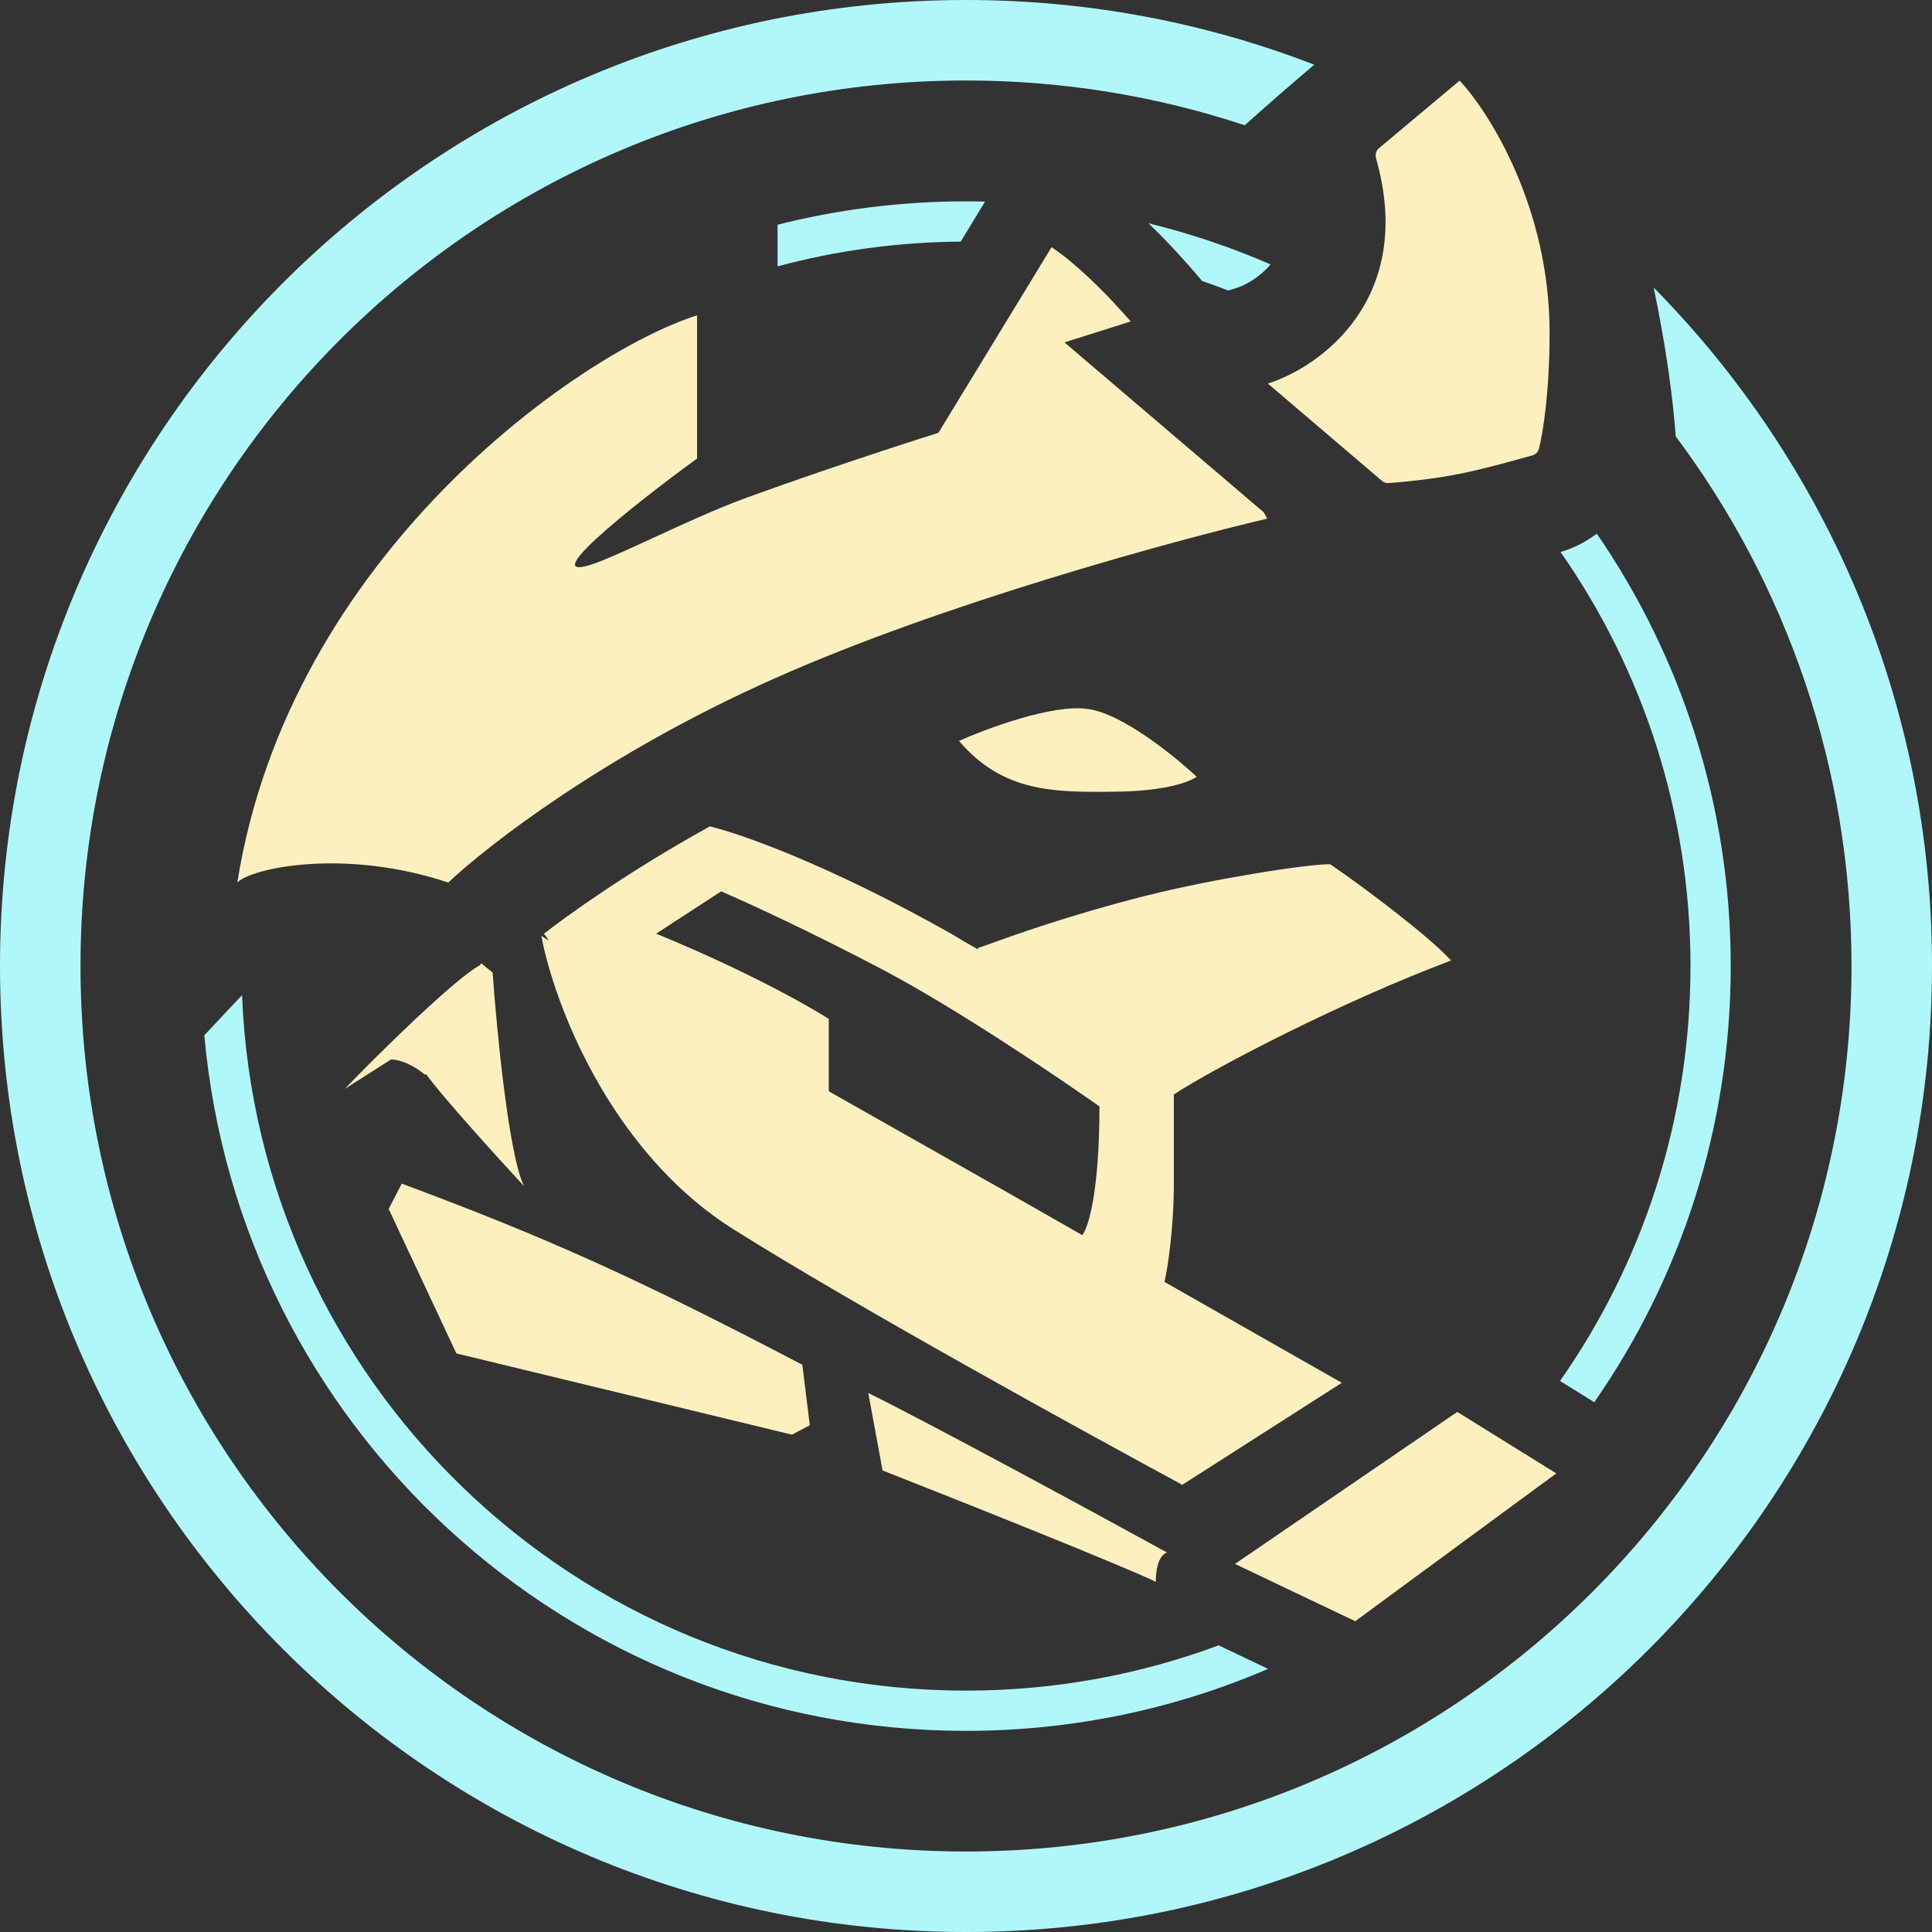
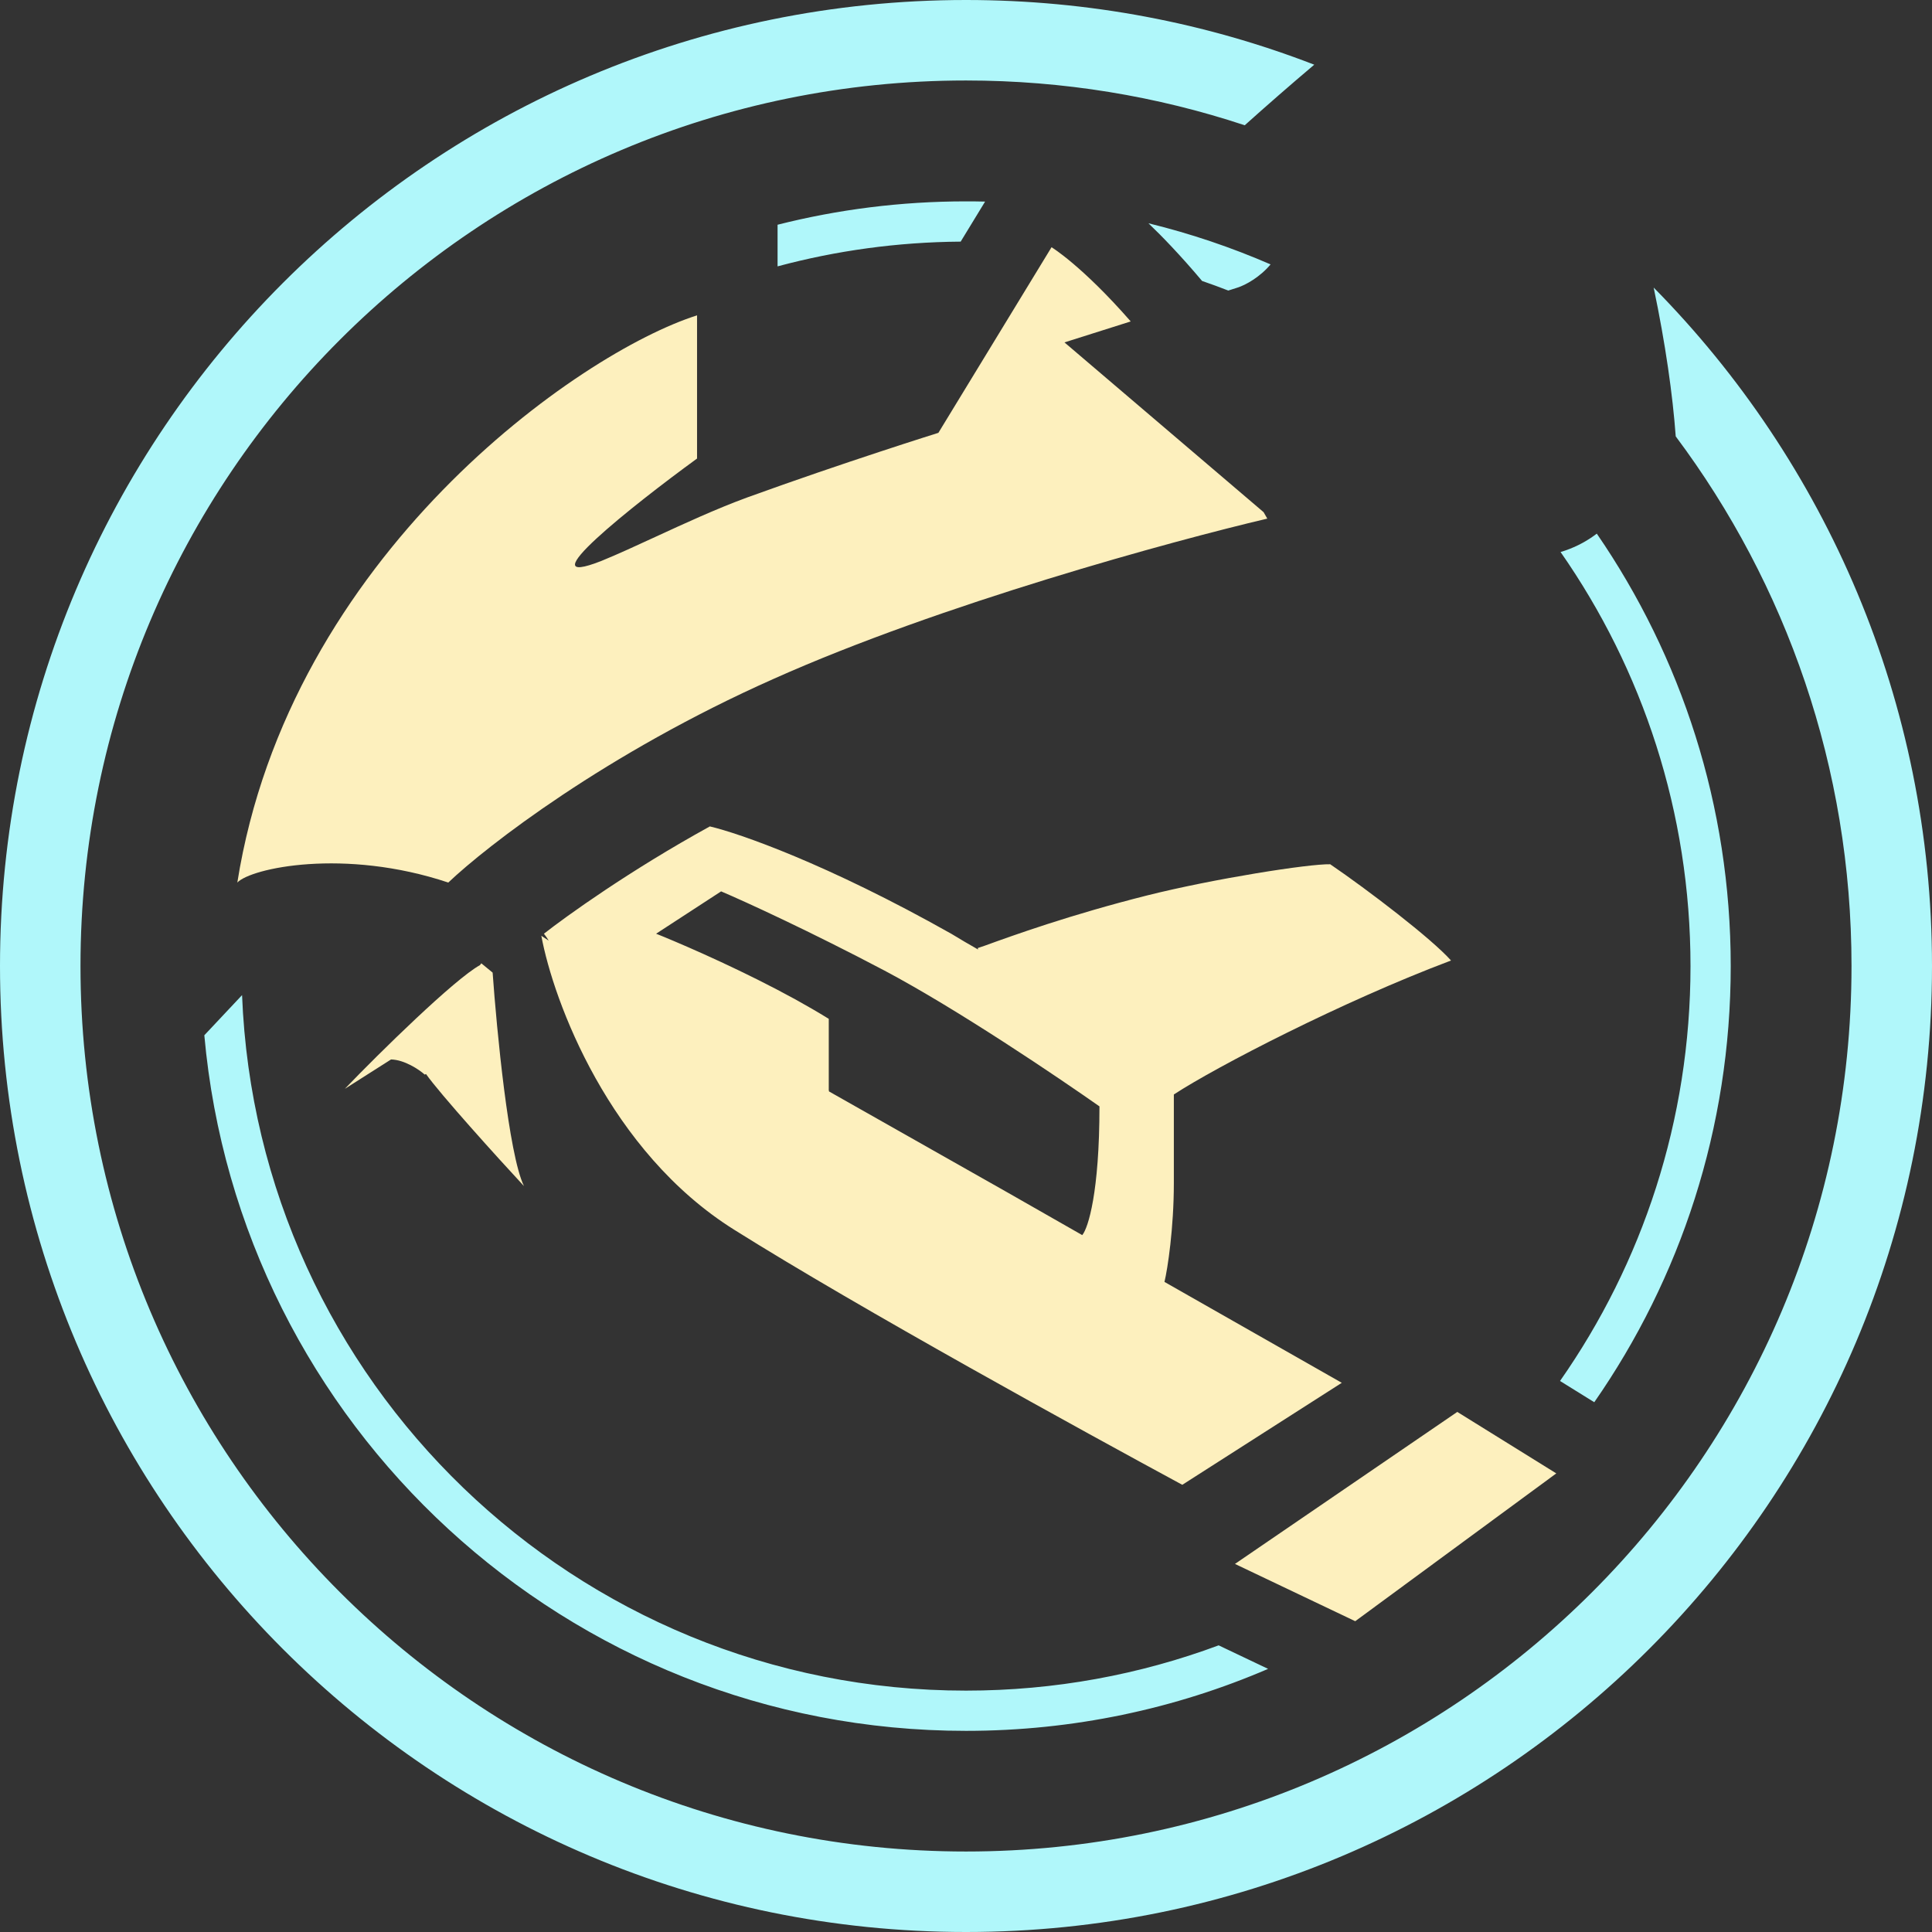
<svg xmlns="http://www.w3.org/2000/svg" width="62" height="62" viewBox="0 0 62 62" fill="none">
  <rect x="0" y="0" width="62" height="62" fill="#333333" stroke="none" />
  <path fill-rule="evenodd" clip-rule="evenodd" d="M42.176 2.076C38.709 0.735 34.94 0 31 0C13.879 0 0 13.879 0 31C0 48.121 13.879 62 31 62C48.121 62 62 48.121 62 31C62 22.515 58.591 14.826 53.068 9.228C53.445 11.023 53.679 12.674 53.776 14.004C57.319 18.744 59.417 24.627 59.417 31C59.417 46.694 46.694 59.417 31 59.417C15.306 59.417 2.583 46.694 2.583 31C2.583 15.306 15.306 2.583 31 2.583C34.125 2.583 37.132 3.088 39.945 4.02C40.638 3.398 41.4 2.732 42.176 2.076ZM36.855 7.165C38.209 7.496 39.519 7.94 40.774 8.485C40.435 8.892 39.972 9.148 39.712 9.23L39.417 9.324C39.139 9.216 38.859 9.113 38.576 9.016C38.231 8.606 37.905 8.242 37.601 7.919C37.335 7.636 37.086 7.386 36.855 7.165ZM24.953 8.548C26.829 8.044 28.798 7.769 30.829 7.754L31.613 6.469C31.409 6.464 31.205 6.462 31 6.462C28.913 6.462 26.887 6.722 24.953 7.212V8.548ZM7.768 31.934L6.557 33.223C7.679 45.737 18.194 55.545 31 55.545C34.443 55.545 37.721 54.836 40.695 53.556L39.108 52.801C36.583 53.74 33.852 54.254 31 54.254C18.471 54.254 8.256 44.343 7.768 31.934ZM55.541 31.004C55.541 36.206 53.923 41.029 51.162 44.999L50.063 44.317C52.702 40.546 54.25 35.956 54.25 31.004C54.25 26.062 52.708 21.481 50.08 17.714L50.143 17.696L50.238 17.664C50.608 17.536 50.945 17.353 51.243 17.125C53.955 21.073 55.541 25.853 55.541 31.004Z" fill="#B0F7FA" />
  <path d="M16.811 38.055C16.322 37.036 15.941 33.067 15.809 31.212L15.446 30.914L15.401 30.973C14.593 31.416 12.178 33.781 11.066 34.942L12.549 33.999C12.982 34.01 13.453 34.325 13.63 34.485L13.671 34.467C14.118 35.102 15.948 37.13 16.811 38.059" fill="#FDF0BE" />
  <path fill-rule="evenodd" clip-rule="evenodd" d="M30.532 29.968C26.537 27.715 23.703 26.737 22.785 26.522V26.518C20.193 27.943 18.159 29.413 17.455 29.964C17.464 29.976 17.474 29.989 17.485 30.004C17.519 30.049 17.563 30.108 17.608 30.186L17.372 30.03C17.76 32.131 19.552 36.96 23.571 39.47C27.587 41.991 34.826 45.964 37.941 47.649L43.059 44.376L37.369 41.138C37.47 40.722 37.67 39.415 37.67 37.962V35.123C39.032 34.232 43.09 32.131 46.565 30.824C45.945 30.124 43.894 28.557 42.688 27.735C42.012 27.718 38.967 28.196 36.818 28.734C34.341 29.358 32.497 30.023 31.6 30.349C31.52 30.377 31.437 30.405 31.375 30.425C31.376 30.428 31.377 30.431 31.378 30.434C31.384 30.448 31.388 30.459 31.388 30.471C31.104 30.311 30.823 30.145 30.532 29.968ZM26.603 35L26.6 34.998L26.596 35.002V32.696C26.252 32.483 25.887 32.272 25.514 32.066C23.925 31.194 22.181 30.425 21.256 30.045C21.184 30.016 21.117 29.989 21.055 29.964L23.142 28.605C23.143 28.606 23.146 28.607 23.148 28.608L23.148 28.608C23.907 28.93 26.014 29.897 28.388 31.149C30.758 32.407 33.966 34.581 35.286 35.507H35.283C35.283 38.27 34.919 39.403 34.736 39.629L34.732 39.627V39.637L32.366 38.287L26.603 35.025V35Z" fill="#FDF0BE" />
-   <path d="M28.322 47.185L27.864 44.703C29.777 45.645 35.058 48.506 37.452 49.823C37.144 49.92 37.085 50.489 37.092 50.763C36.101 50.277 30.837 48.176 28.322 47.188" fill="#FDF0BE" />
-   <path d="M34.895 22.75C33.776 22.594 31.69 23.37 30.775 23.776C32.165 25.405 33.769 25.437 35.8 25.405C37.421 25.392 38.208 25.076 38.402 24.927C37.695 24.265 36.004 22.889 34.895 22.75Z" fill="#FDF0BE" />
-   <path d="M25.748 43.797C20.335 40.964 17.536 39.716 12.892 37.983L12.473 38.797L14.646 43.433L25.415 46.04L25.987 45.738L25.748 43.797Z" fill="#FDF0BE" />
-   <path d="M49.728 10.671C49.728 6.675 47.802 3.613 46.841 2.587L44.266 4.745C44.16 4.819 44.13 4.954 44.156 5.072C45.443 9.571 42.384 11.772 40.687 12.309L44.354 15.436C44.416 15.484 44.487 15.511 44.571 15.502C45.06 15.467 46.021 15.371 46.841 15.205C47.639 15.048 48.648 14.759 49.186 14.611C49.288 14.576 49.354 14.506 49.385 14.406C49.517 13.877 49.728 12.584 49.728 10.676" fill="#FDF0BE" />
  <path fill-rule="evenodd" clip-rule="evenodd" d="M36.286 10.315C34.714 8.518 33.745 7.934 33.745 7.934L30.114 13.89C30.114 13.89 27.117 14.826 23.97 15.967C22.976 16.333 21.97 16.797 21.039 17.226C20.42 17.512 19.834 17.782 19.306 17.998C16.839 18.972 20.297 16.223 22.369 14.715V10.12C18.603 11.312 9.283 17.821 7.616 28.322C8.049 27.861 11.042 27.206 14.386 28.322C15.623 27.147 19.448 24.176 24.823 21.787C30.19 19.385 37.647 17.353 40.669 16.643C40.629 16.573 40.589 16.504 40.55 16.436L34.16 10.988L36.286 10.315Z" fill="#FDF0BE" />
  <path d="M39.631 50.188L43.491 52.026L49.943 47.283L46.766 45.31L39.631 50.188Z" fill="#FDF0BE" />
</svg>